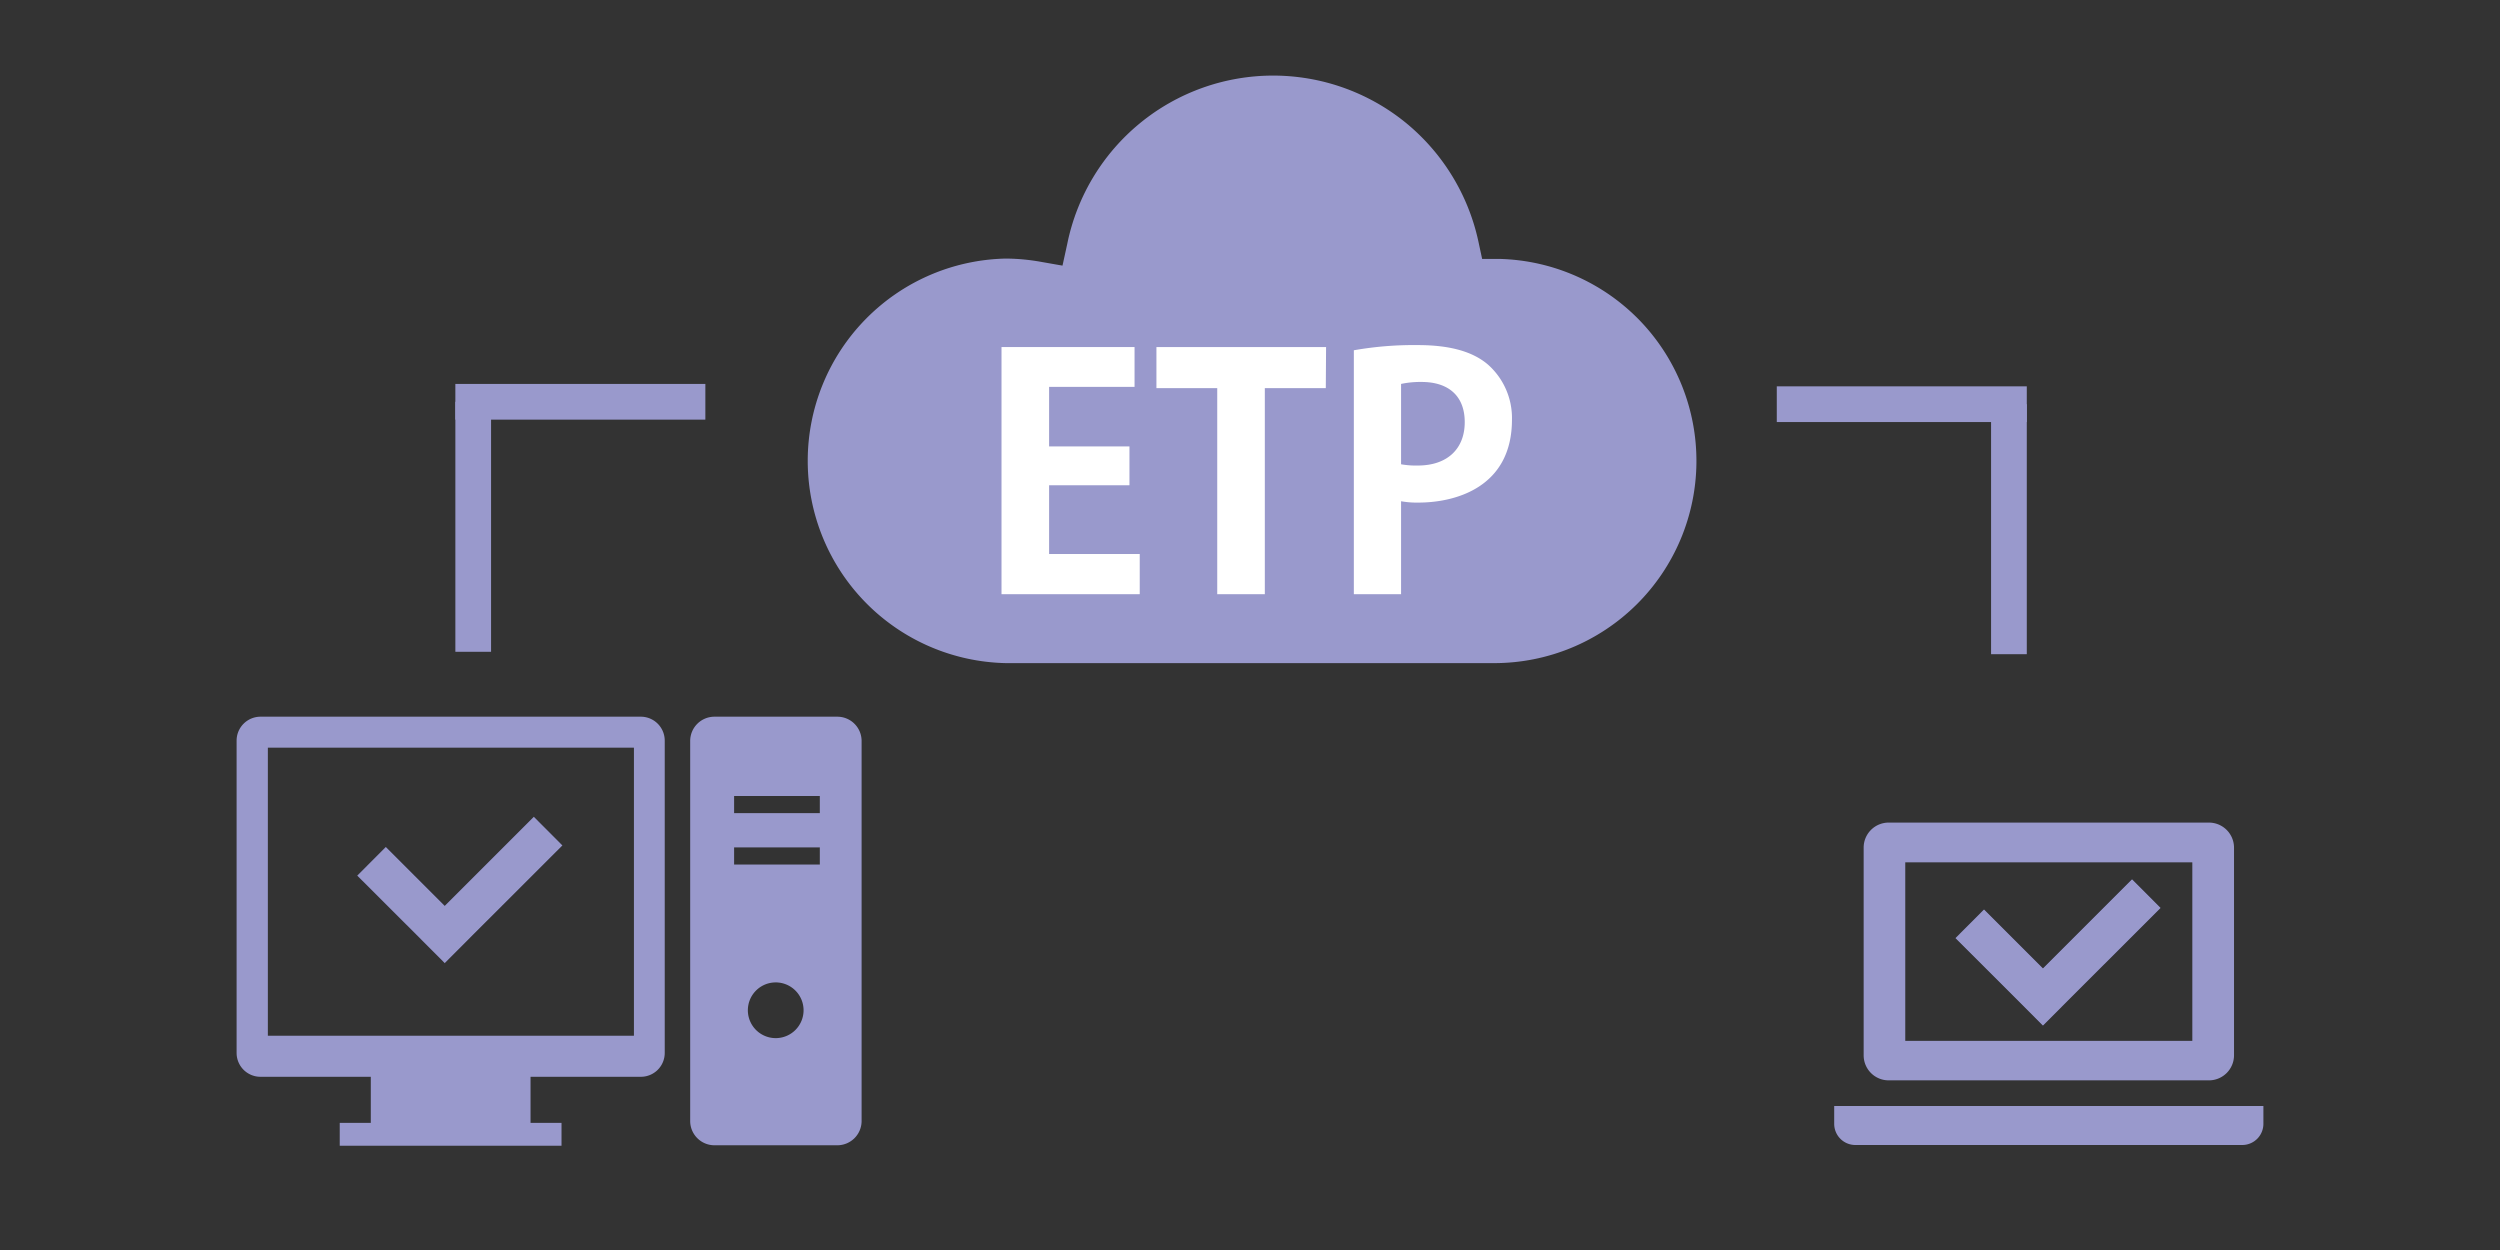
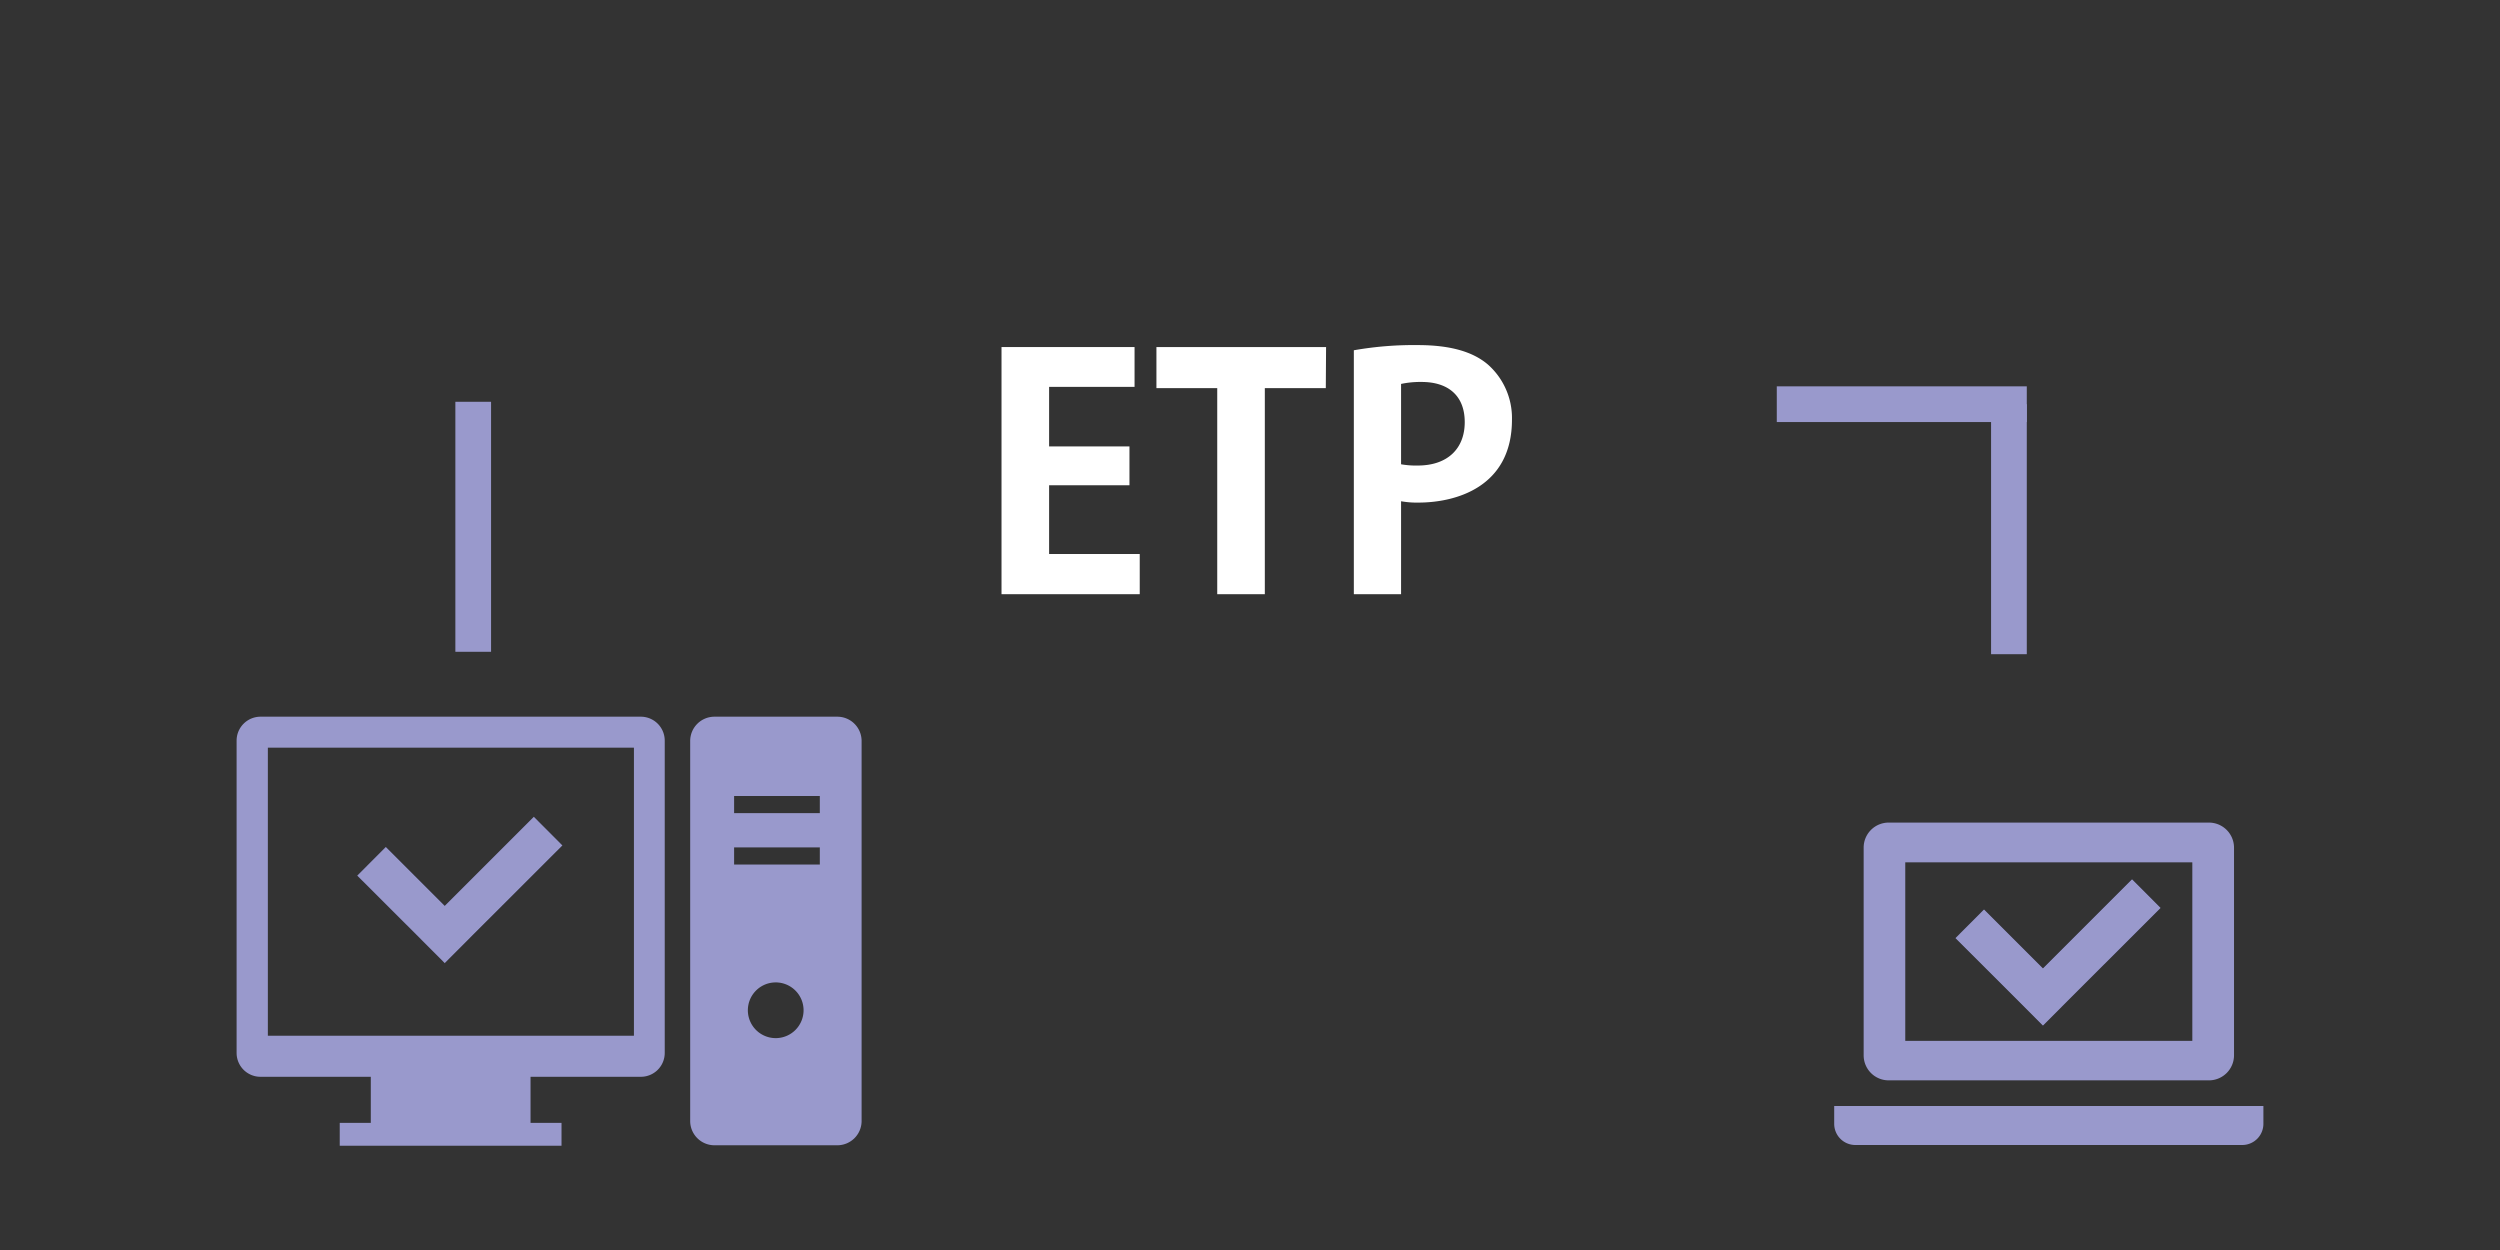
<svg xmlns="http://www.w3.org/2000/svg" height="140" viewBox="0 0 280 140" width="280">
  <rect x="0" y="0" width="280" height="140" fill="#333333" stroke="none" />
-   <path d="m183.56 35.8a22.64 22.64 0 0 0 -15.56-6.8h-2l-.43-2a23.61 23.61 0 0 0 -8.12-13.25 23.53 23.53 0 0 0 -37.92 13.58l-.53 2.42-2.45-.43a22.9 22.9 0 0 0 -3.9-.36 22.66 22.66 0 0 0 0 45.31h54.7a22.65 22.65 0 0 0 16.21-38.47z" fill="#99c" />
  <path d="m59.79 91.47-9.98 9.98-6.6-6.6-3.21 3.22 6.6 6.59 3.21 3.22 3.21-3.22 9.98-9.97z" />
  <path d="m59.79 91.47-9.98 9.98-6.6-6.6-3.21 3.22 6.6 6.59 3.21 3.22 3.21-3.22 9.98-9.97z" fill="#99c" />
  <path d="m238.79 98.47-9.98 9.98-6.6-6.6-3.21 3.22 6.6 6.59 3.21 3.22 3.21-3.22 9.98-9.97z" />
  <g fill="#99c">
    <path d="m238.79 98.47-9.98 9.98-6.6-6.6-3.21 3.22 6.6 6.59 3.21 3.22 3.21-3.22 9.98-9.97z" />
    <path d="m71.78 80.27h-42.61a2.68 2.68 0 0 0 -2.67 2.67v35a2.67 2.67 0 0 0 2.67 2.66h12.36v5.16h-3.48v2.56h24.84v-2.56h-3.47v-5.16h12.36a2.67 2.67 0 0 0 2.67-2.66v-35a2.68 2.68 0 0 0 -2.67-2.67zm-.78 35.73h-41v-32.26h41z" />
    <path d="m93.78 80.27h-13.78a2.72 2.72 0 0 0 -2.7 2.73v42.55a2.72 2.72 0 0 0 2.7 2.72h13.78a2.72 2.72 0 0 0 2.72-2.73v-42.54a2.72 2.72 0 0 0 -2.72-2.73zm-6.88 36a3.12 3.12 0 1 1 3.1-3.12 3.12 3.12 0 0 1 -3.1 3.12zm4.92-19.44h-9.6v-1.92h9.6zm0-5.76h-9.6v-1.92h9.6z" />
    <path d="m211.52 121h35.89a2.81 2.81 0 0 0 2.8-2.8v-23.27a2.81 2.81 0 0 0 -2.8-2.8h-35.89a2.8 2.8 0 0 0 -2.79 2.8v23.27a2.8 2.8 0 0 0 2.79 2.8zm1.87-24.42h32.15v20h-32.15z" />
    <path d="m205.43 123.87v2a2.37 2.37 0 0 0 2.36 2.37h43.35a2.37 2.37 0 0 0 2.36-2.37v-2z" />
  </g>
  <path d="m127.65 66.55h-15.48v-27.68h14.9v4.46h-9.57v6.67h9v4.35h-9v7.7h10.15z" fill="#fff" />
  <path d="m148.49 43.47h-6.83v23.08h-5.33v-23.08h-6.81v-4.6h19z" fill="#fff" />
  <path d="m151.63 39.23a38.78 38.78 0 0 1 7.16-.58c3.49 0 6.12.68 7.88 2.2a8 8 0 0 1 2.67 6.15c0 7.59-6.34 9.29-10.48 9.29a10 10 0 0 1 -1.94-.15v10.41h-5.29zm5.29 12.77a9.56 9.56 0 0 0 1.87.14c3.31 0 5.26-1.87 5.26-4.86s-1.88-4.5-4.83-4.5a10.25 10.25 0 0 0 -2.3.22z" fill="#fff" />
  <path d="m53 73v-28" fill="none" stroke="#99c" stroke-miterlimit="10" stroke-width="4" />
-   <path d="m51 45h28" fill="none" stroke="#99c" stroke-miterlimit="10" stroke-width="4" />
  <path d="m225 73.27v-28" fill="none" stroke="#99c" stroke-miterlimit="10" stroke-width="4" />
  <path d="m227 45.27h-28" fill="none" stroke="#99c" stroke-miterlimit="10" stroke-width="4" />
</svg>